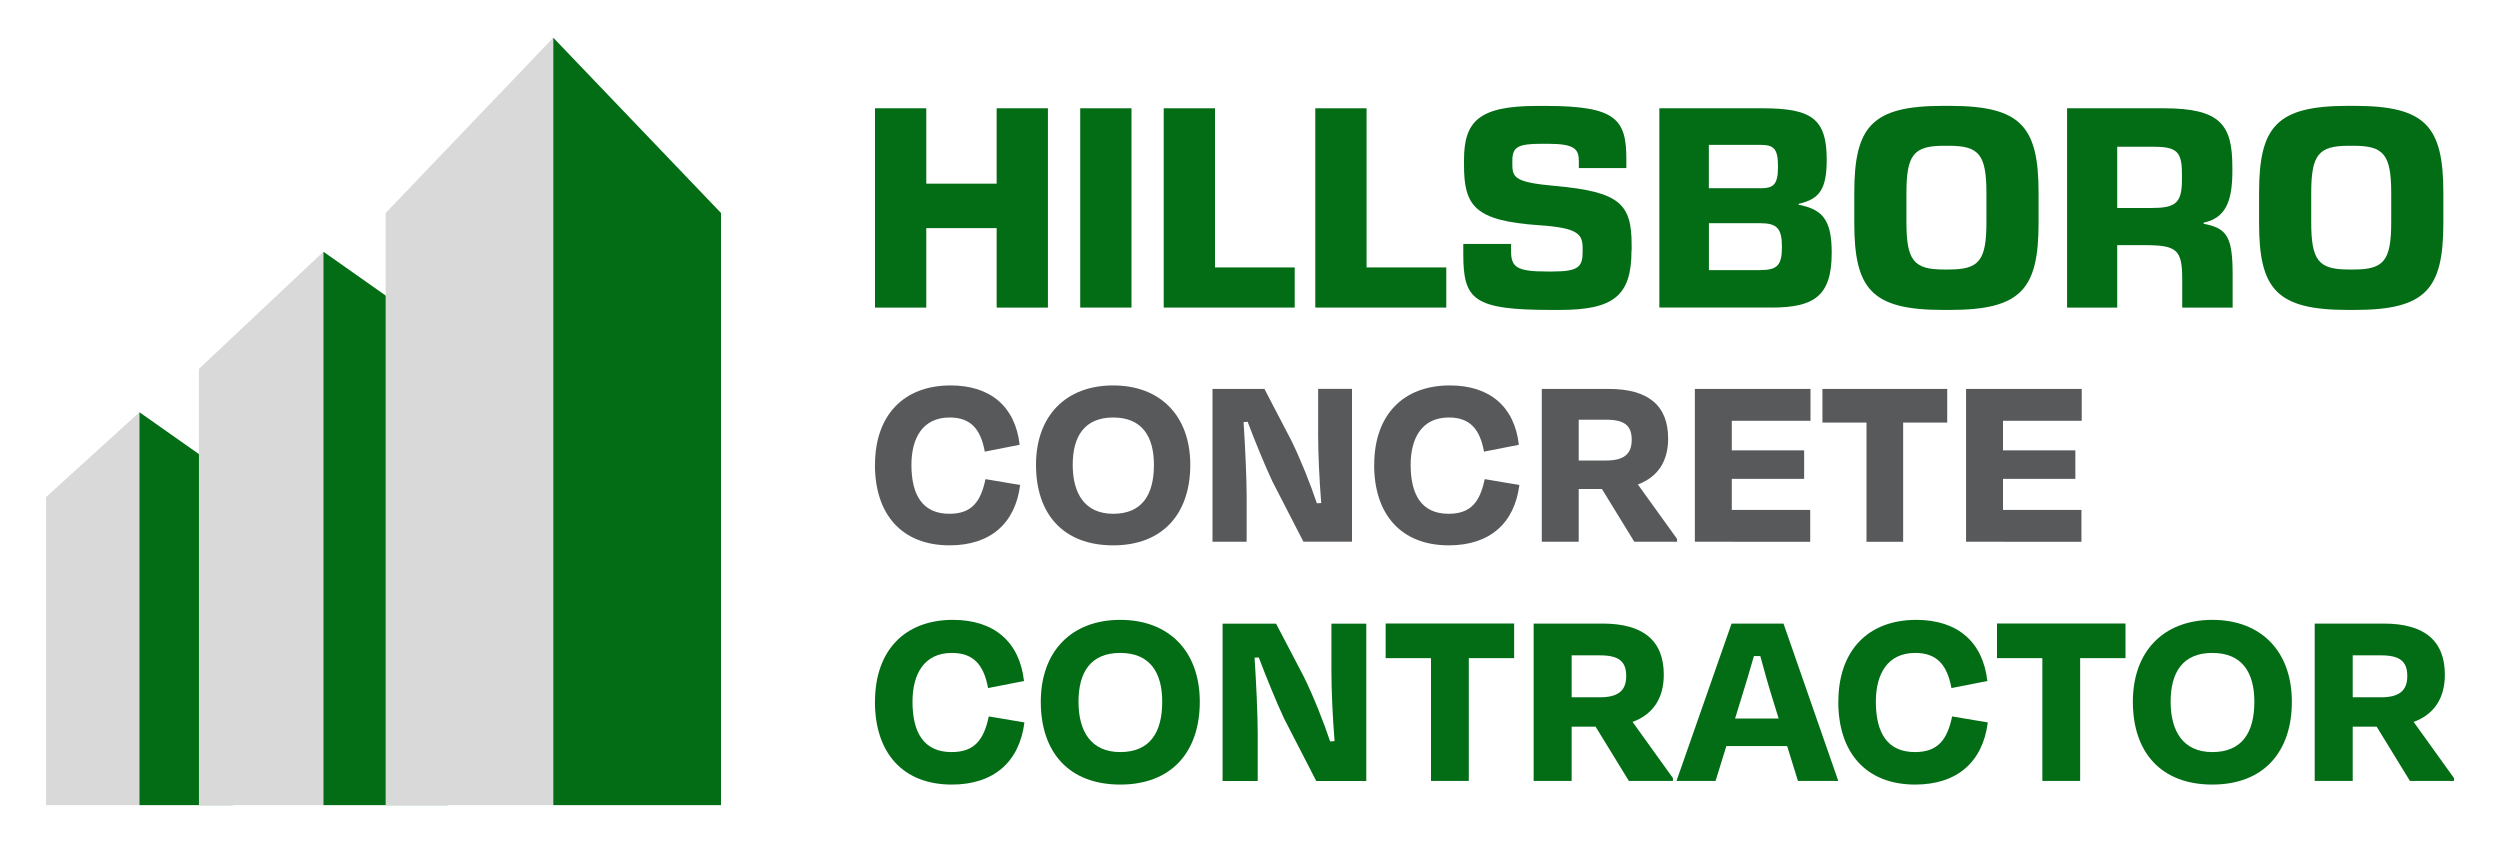
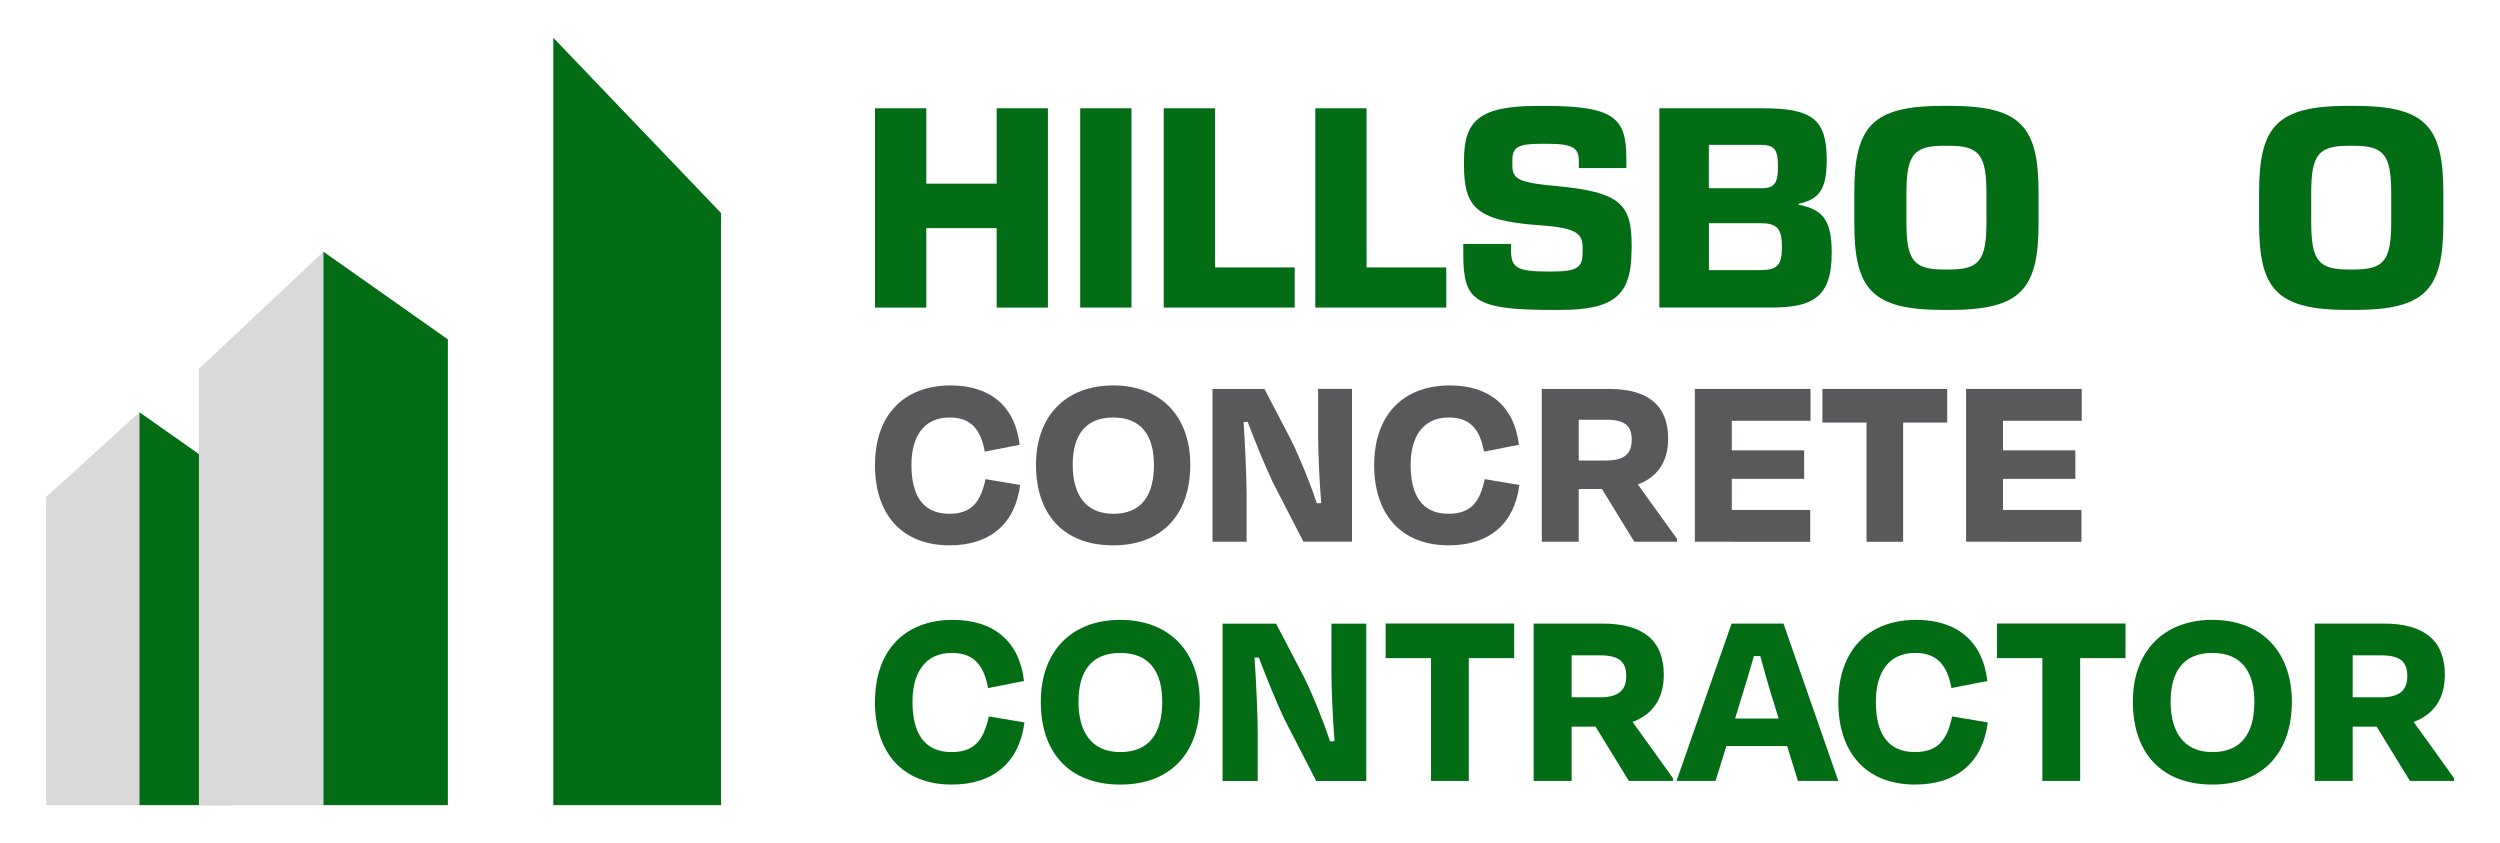
<svg xmlns="http://www.w3.org/2000/svg" id="Layer_1" data-name="Layer 1" viewBox="0 0 350 118">
  <defs>
    <style>      .cls-1 {        fill: #58595b;      }      .cls-1, .cls-2, .cls-3 {        stroke-width: 0px;      }      .cls-2 {        fill: #d9d9d9;      }      .cls-3 {        fill: #036d15;      }    </style>
  </defs>
  <g>
    <polygon class="cls-2" points="19.52 57.71 19.52 112.72 6.45 112.72 6.45 69.59 19.52 57.71" />
    <polygon class="cls-3" points="19.52 57.71 19.52 112.72 32.59 112.72 32.59 66.91 19.52 57.71" />
    <polygon class="cls-2" points="45.28 35.24 45.28 112.72 27.85 112.72 27.85 51.64 45.28 35.24" />
    <polygon class="cls-3" points="45.28 35.24 45.28 112.72 62.7 112.72 62.7 47.51 45.28 35.24" />
-     <polygon class="cls-2" points="77.46 5.28 77.46 112.72 53.99 112.72 53.99 29.82 77.46 5.28" />
    <polygon class="cls-3" points="77.46 5.28 77.46 112.72 100.94 112.72 100.94 29.82 77.46 5.28" />
  </g>
  <g>
    <g>
      <path class="cls-3" d="M146.71,43.06h-7.18v-11.12h-9.85v11.12h-7.18V15.16h7.18v10.55h9.85v-10.55h7.18v27.9Z" />
      <path class="cls-3" d="M158.41,43.06h-7.18V15.16h7.18v27.9Z" />
      <path class="cls-3" d="M181.26,43.06h-18.34V15.16h7.18v22.28h11.16v5.62Z" />
      <path class="cls-3" d="M202.48,43.06h-18.34V15.16h7.18v22.28h11.16v5.62Z" />
      <path class="cls-3" d="M228.41,35.06c0,6.32-2.46,8.33-10.05,8.33h-1.11c-10.96,0-12.39-1.4-12.39-7.8v-1.44h6.69v1.03c0,2.26.86,2.83,5.05,2.83h.78c3.57,0,4.19-.66,4.19-2.71v-.49c0-2.01-.57-2.91-6.11-3.28-9.03-.62-10.5-2.71-10.5-8.45v-.66c0-5.42,2.05-7.59,10.22-7.59h1.27c9.81,0,11.24,1.89,11.24,7.43v1.27h-6.65v-.94c0-1.72-.57-2.46-4.35-2.46h-.9c-3.36,0-4.06.49-4.06,2.38v.53c0,1.89.49,2.5,6.07,3,9.03.82,10.63,2.54,10.63,8.25v.78Z" />
      <path class="cls-3" d="M232.31,43.06V15.16h14.44c6.85,0,8.99,1.44,8.99,7.18,0,4.19-1.03,5.54-3.94,6.2v.12c3.32.66,4.64,2.05,4.64,6.73,0,6.07-2.46,7.67-8.45,7.67h-15.68ZM246.38,26.36c1.89,0,2.54-.45,2.54-3.04s-.62-3.04-2.54-3.04h-7.14v6.07h7.14ZM246.47,37.81c2.42,0,3-.74,3-3.28s-.7-3.28-3-3.28h-7.22v6.57h7.22Z" />
      <path class="cls-3" d="M272.03,43.39c-10.01,0-12.43-2.91-12.43-12.19v-4.19c0-9.27,2.42-12.19,12.43-12.19h.94c10.01,0,12.43,2.91,12.43,12.19v4.19c0,9.27-2.42,12.19-12.43,12.19h-.94ZM272.85,37.73c4.23,0,5.25-1.23,5.25-6.65v-4.02c0-5.42-1.03-6.65-5.25-6.65h-.7c-4.23,0-5.25,1.23-5.25,6.65v4.02c0,5.42,1.03,6.65,5.25,6.65h.7Z" />
-       <path class="cls-3" d="M312.57,43.06h-7.06v-3.94c0-4.19-.74-4.8-5.33-4.8h-3.77v8.74h-7.02V15.16h13.54c7.92,0,9.6,2.3,9.6,8.21v.66c0,4.35-1.07,6.52-4.02,7.14v.16c3.36.62,4.06,1.93,4.06,7.22v4.51ZM301.37,29.11c3.28,0,4.1-.78,4.1-3.94v-.86c0-3.2-.82-3.77-4.14-3.77h-4.92v8.58h4.96Z" />
      <path class="cls-3" d="M328.7,43.39c-10.01,0-12.43-2.91-12.43-12.19v-4.19c0-9.27,2.42-12.19,12.43-12.19h.94c10.01,0,12.43,2.91,12.43,12.19v4.19c0,9.27-2.42,12.19-12.43,12.19h-.94ZM329.52,37.73c4.23,0,5.25-1.23,5.25-6.65v-4.02c0-5.42-1.03-6.65-5.25-6.65h-.7c-4.23,0-5.25,1.23-5.25,6.65v4.02c0,5.42,1.03,6.65,5.25,6.65h.7Z" />
    </g>
    <g>
      <path class="cls-3" d="M122.5,98.24c0-7.2,4.19-11.46,10.91-11.46,5.77,0,9.33,3.08,9.95,8.56l-5.03.99c-.59-3.23-2.02-4.92-5.07-4.92-3.89,0-5.51,2.97-5.51,6.83,0,4.41,1.65,7.05,5.47,7.05,3.23,0,4.52-1.73,5.21-4.99l4.99.84c-.7,5.54-4.3,8.7-10.17,8.7-6.79,0-10.76-4.37-10.76-11.6Z" />
      <path class="cls-3" d="M145.71,98.24c0-7.05,4.3-11.46,11.13-11.46s11.13,4.41,11.13,11.46-3.97,11.6-11.13,11.6-11.13-4.48-11.13-11.6ZM162.71,98.24c0-4.11-1.73-6.83-5.88-6.83s-5.84,2.72-5.84,6.83,1.73,7.05,5.84,7.05,5.88-2.68,5.88-7.05Z" />
      <path class="cls-3" d="M184.27,109.33l-4.48-8.7c-.99-2.09-2.53-5.84-3.56-8.59l-.59.04c.22,3.23.44,8.04.44,10.61v6.65h-4.92v-22.03h7.49l3.86,7.38c1.32,2.64,2.86,6.54,3.71,9.11l.62-.04c-.26-3.19-.44-7.05-.44-9.66v-6.79h4.88v22.03h-7.01Z" />
      <path class="cls-3" d="M193.99,92.14v-4.85h17.99v4.85h-6.35v17.19h-5.29v-17.19h-6.35Z" />
      <path class="cls-3" d="M220.03,101.73v7.6h-5.32v-22.03h9.66c5.69,0,8.56,2.39,8.56,7.16,0,3.38-1.58,5.58-4.37,6.61l5.65,7.86v.4h-6.17l-4.66-7.6h-3.34ZM220.03,91.74v5.88h3.97c2.53,0,3.67-.92,3.67-2.97s-1.03-2.9-3.67-2.9h-3.97Z" />
      <path class="cls-3" d="M241.69,104.45l-1.51,4.88h-5.47l7.71-22.03h7.27l7.67,22.03h-5.65l-1.51-4.88h-8.52ZM245.55,91.85c-.59,2.02-1.18,4.08-1.8,6.02l-.84,2.72h6.1l-.84-2.72c-.62-1.98-1.18-4-1.73-6.02h-.88Z" />
      <path class="cls-3" d="M257.37,98.24c0-7.2,4.19-11.46,10.91-11.46,5.77,0,9.33,3.08,9.95,8.56l-5.03.99c-.59-3.23-2.02-4.92-5.07-4.92-3.89,0-5.51,2.97-5.51,6.83,0,4.41,1.65,7.05,5.47,7.05,3.23,0,4.52-1.73,5.21-4.99l4.99.84c-.7,5.54-4.3,8.7-10.17,8.7-6.79,0-10.76-4.37-10.76-11.6Z" />
      <path class="cls-3" d="M279.58,92.14v-4.85h17.99v4.85h-6.35v17.19h-5.29v-17.19h-6.35Z" />
      <path class="cls-3" d="M298.6,98.24c0-7.05,4.3-11.46,11.13-11.46s11.13,4.41,11.13,11.46-3.97,11.6-11.13,11.6-11.13-4.48-11.13-11.6ZM315.61,98.24c0-4.11-1.73-6.83-5.88-6.83s-5.84,2.72-5.84,6.83,1.73,7.05,5.84,7.05,5.88-2.68,5.88-7.05Z" />
      <path class="cls-3" d="M329.38,101.73v7.6h-5.32v-22.03h9.66c5.69,0,8.56,2.39,8.56,7.16,0,3.38-1.58,5.58-4.37,6.61l5.65,7.86v.4h-6.17l-4.66-7.6h-3.34ZM329.38,91.74v5.88h3.97c2.53,0,3.67-.92,3.67-2.97s-1.03-2.9-3.67-2.9h-3.97Z" />
    </g>
    <g>
      <path class="cls-1" d="M122.5,65.08c0-6.99,4.06-11.12,10.59-11.12,5.6,0,9.06,2.99,9.66,8.31l-4.88.96c-.57-3.14-1.96-4.78-4.92-4.78-3.78,0-5.35,2.89-5.35,6.63,0,4.28,1.6,6.85,5.31,6.85,3.14,0,4.39-1.68,5.06-4.85l4.85.82c-.68,5.38-4.17,8.45-9.88,8.45-6.6,0-10.45-4.24-10.45-11.27Z" />
      <path class="cls-1" d="M145.04,65.08c0-6.85,4.17-11.12,10.8-11.12s10.8,4.28,10.8,11.12-3.85,11.27-10.8,11.27-10.8-4.35-10.8-11.27ZM161.55,65.08c0-3.99-1.68-6.63-5.7-6.63s-5.67,2.64-5.67,6.63,1.68,6.85,5.67,6.85,5.7-2.6,5.7-6.85Z" />
      <path class="cls-1" d="M182.48,75.84l-4.35-8.45c-.96-2.03-2.46-5.67-3.46-8.34l-.57.04c.21,3.14.43,7.81.43,10.3v6.45h-4.78v-21.39h7.27l3.74,7.17c1.28,2.57,2.78,6.35,3.6,8.84l.61-.04c-.25-3.1-.43-6.85-.43-9.38v-6.6h4.74v21.39h-6.81Z" />
      <path class="cls-1" d="M192.39,65.08c0-6.99,4.06-11.12,10.59-11.12,5.6,0,9.06,2.99,9.66,8.31l-4.88.96c-.57-3.14-1.96-4.78-4.92-4.78-3.78,0-5.35,2.89-5.35,6.63,0,4.28,1.6,6.85,5.31,6.85,3.14,0,4.39-1.68,5.06-4.85l4.85.82c-.68,5.38-4.17,8.45-9.88,8.45-6.6,0-10.45-4.24-10.45-11.27Z" />
      <path class="cls-1" d="M221.02,68.46v7.38h-5.17v-21.39h9.38c5.53,0,8.31,2.32,8.31,6.95,0,3.28-1.53,5.42-4.24,6.42l5.49,7.63v.39h-5.99l-4.53-7.38h-3.24ZM221.02,58.77v5.7h3.85c2.46,0,3.57-.89,3.57-2.89s-1-2.82-3.57-2.82h-3.85Z" />
      <path class="cls-1" d="M242.45,75.84h-5.17v-21.39h16.19v4.46h-11.02v4.14h10.13v3.99h-10.13v4.35h10.98v4.46h-10.98Z" />
      <path class="cls-1" d="M255.14,59.16v-4.71h17.47v4.71h-6.17v16.69h-5.13v-16.69h-6.17Z" />
      <path class="cls-1" d="M280.42,75.84h-5.17v-21.39h16.19v4.46h-11.02v4.14h10.13v3.99h-10.13v4.35h10.98v4.46h-10.98Z" />
    </g>
  </g>
</svg>